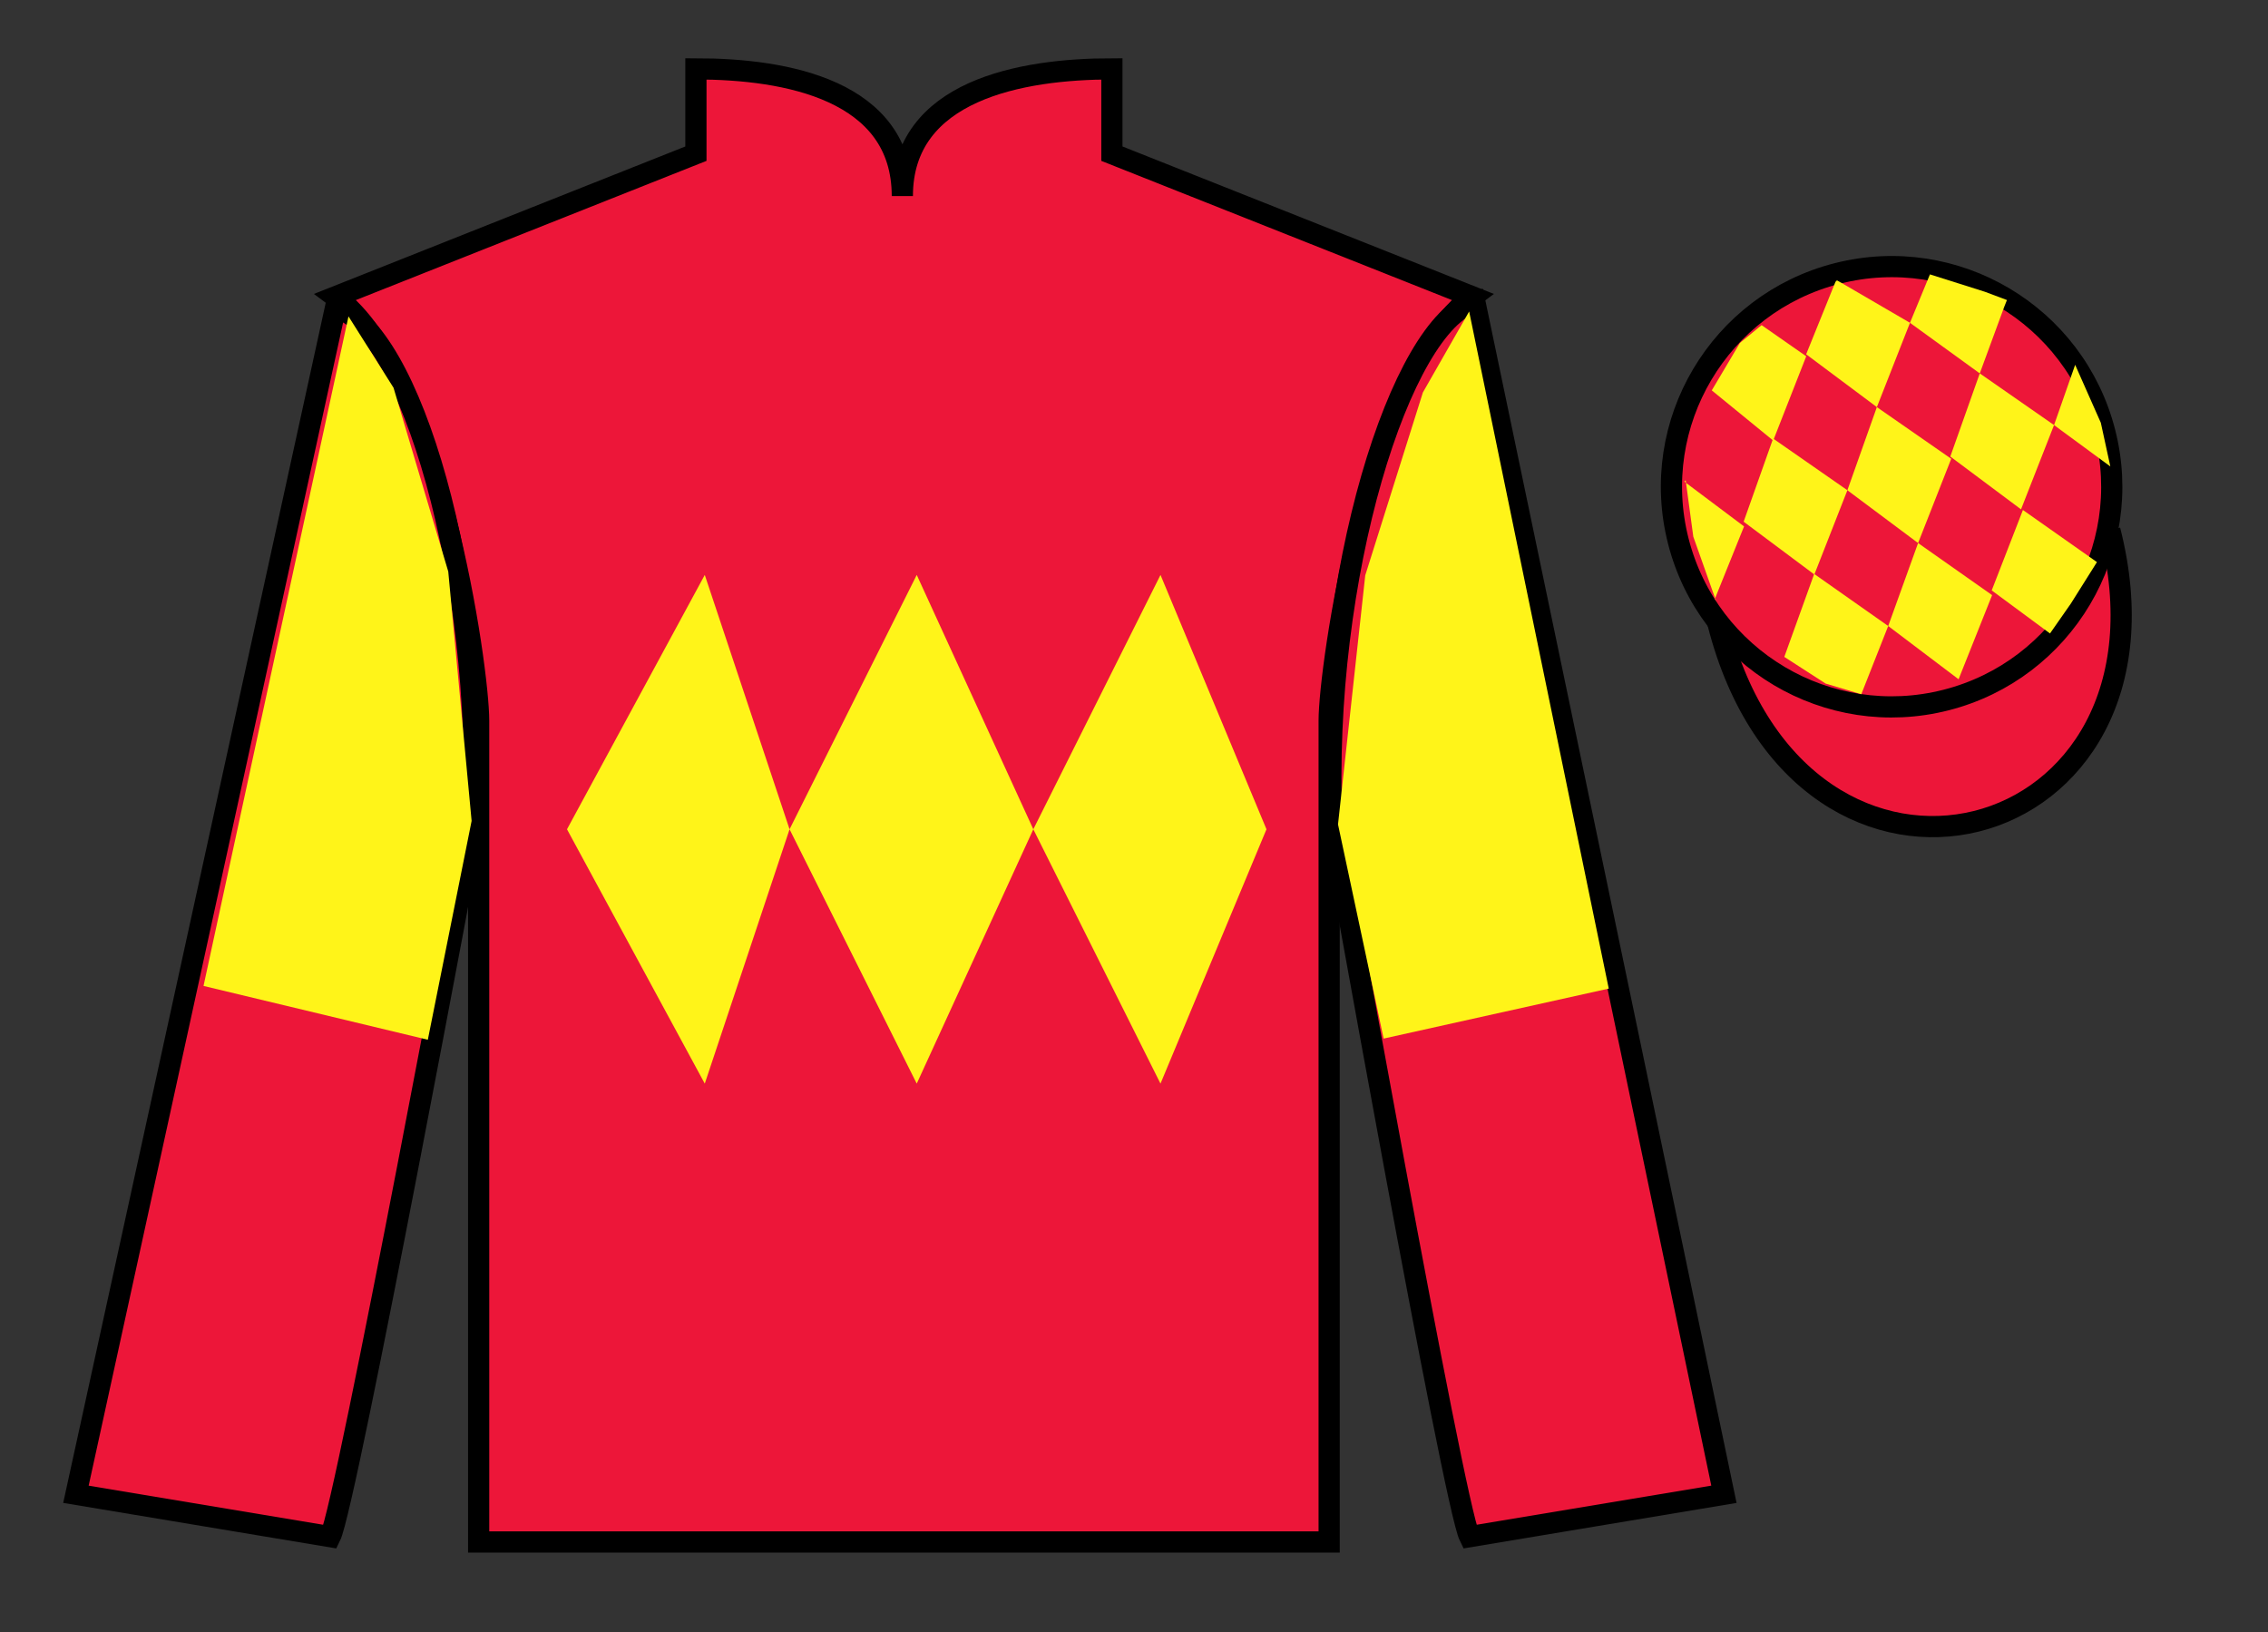
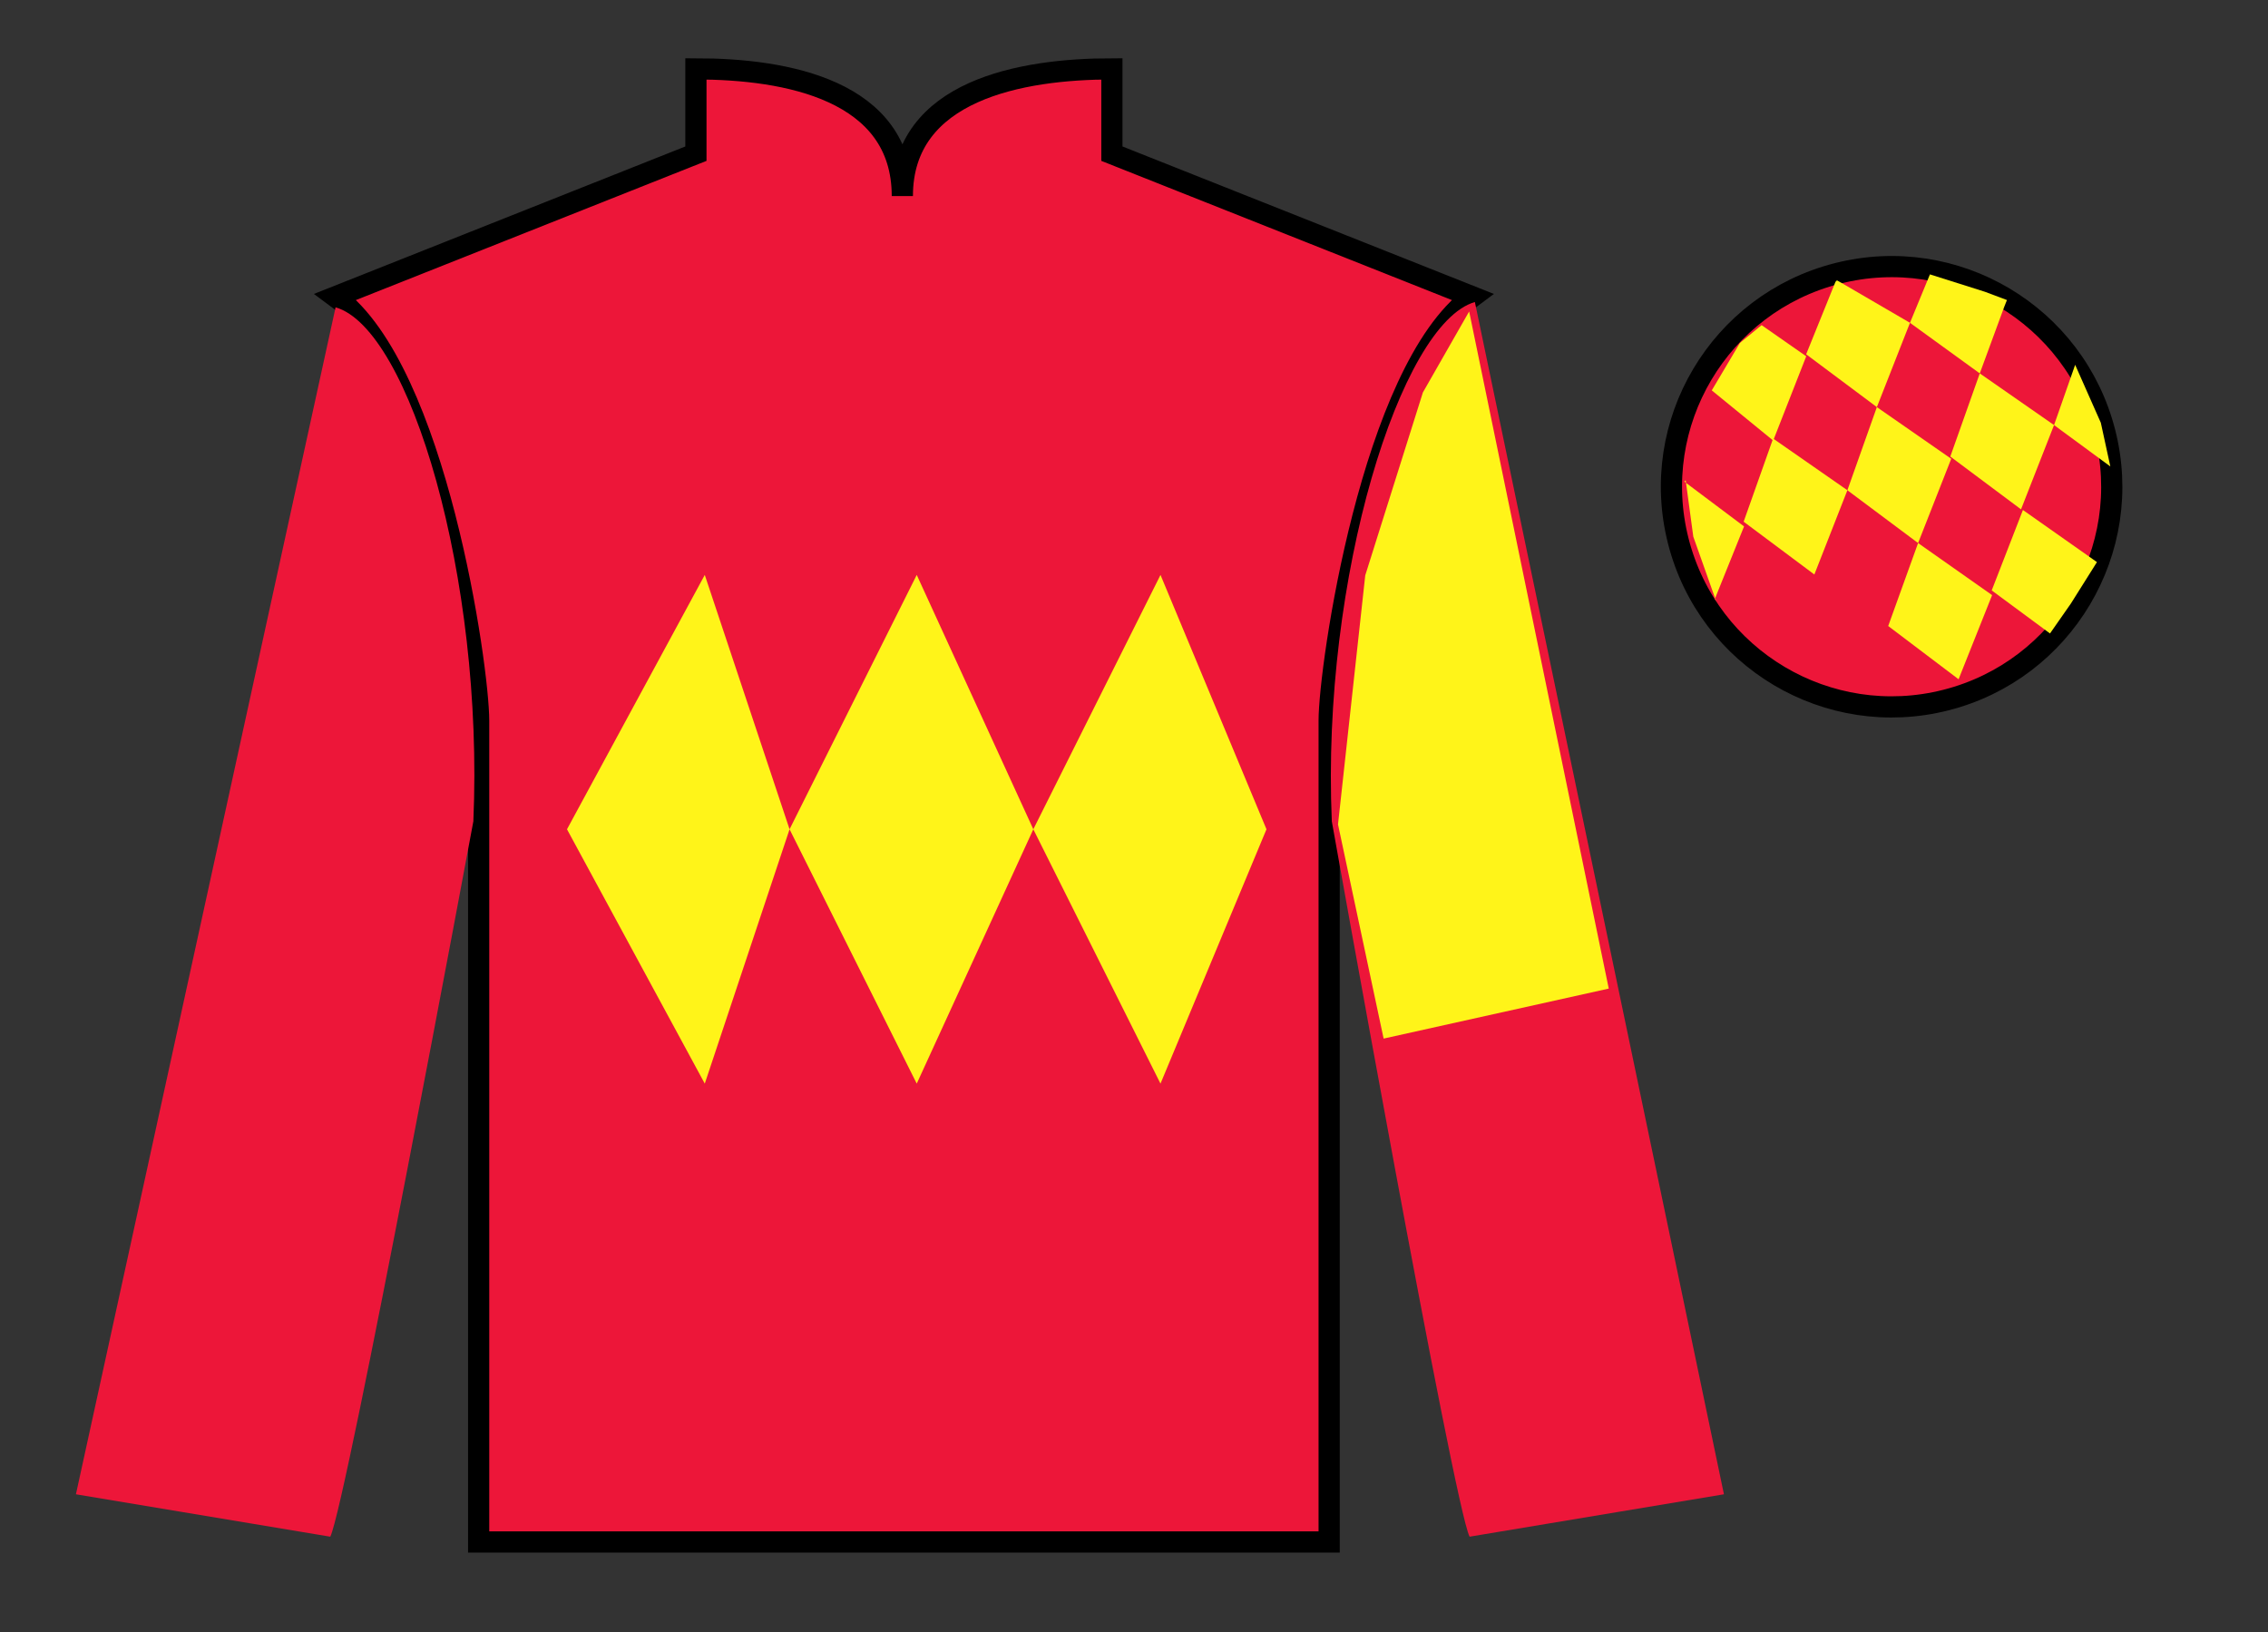
<svg xmlns="http://www.w3.org/2000/svg" width="107pt" height="77pt" viewBox="0 0 107 77" version="1.1">
  <rect x="0" y="0" width="107" height="77" fill="#333333" stroke="none" />
  <g id="surface0">
    <path style=" stroke:none;fill-rule:nonzero;fill:rgb(92.863%,8.783%,22.277%);fill-opacity:1;" d="M 32.832 3.25 L 32.832 7.25 L 15.832 14 C 20.582 17.5 22.582 31.5 22.582 34 C 22.582 36.5 22.582 72.75 22.582 72.75 L 62.707 72.75 C 62.707 72.75 62.707 36.5 62.707 34 C 62.707 31.5 64.707 17.5 69.457 14 L 52.457 7.25 L 52.457 3.25 C 48.195 3.25 42.57 4.25 42.57 9.25 C 42.57 4.25 37.098 3.25 32.832 3.25 " />
    <path style="fill:none;stroke-width:10;stroke-linecap:butt;stroke-linejoin:miter;stroke:rgb(0%,0%,0%);stroke-opacity:1;stroke-miterlimit:4;" d="M 328.32 737.5 L 328.32 697.5 L 158.32 630 C 205.82 595 225.82 455 225.82 430 C 225.82 405 225.82 42.5 225.82 42.5 L 627.07 42.5 C 627.07 42.5 627.07 405 627.07 430 C 627.07 455 647.07 595 694.57 630 L 524.57 697.5 L 524.57 737.5 C 481.953 737.5 425.703 727.5 425.703 677.5 C 425.703 727.5 370.977 737.5 328.32 737.5 Z M 328.32 737.5 " transform="matrix(0.1,0,0,-0.1,0,77)" />
    <path style=" stroke:none;fill-rule:nonzero;fill:rgb(92.863%,8.783%,22.277%);fill-opacity:1;" d="M 15.582 72.5 C 16.332 71 22.332 38.75 22.332 38.75 C 22.832 27.25 19.332 15.5 15.832 14.5 L 3.582 70.5 L 15.582 72.5 " />
-     <path style="fill:none;stroke-width:10;stroke-linecap:butt;stroke-linejoin:miter;stroke:rgb(0%,0%,0%);stroke-opacity:1;stroke-miterlimit:4;" d="M 155.82 45 C 163.32 60 223.32 382.5 223.32 382.5 C 228.32 497.5 193.32 615 158.32 625 L 35.82 65 L 155.82 45 Z M 155.82 45 " transform="matrix(0.1,0,0,-0.1,0,77)" />
    <path style=" stroke:none;fill-rule:nonzero;fill:rgb(92.863%,8.783%,22.277%);fill-opacity:1;" d="M 81.332 70.5 L 69.582 14.25 C 66.082 15.25 62.332 27.25 62.832 38.75 C 62.832 38.75 68.582 71 69.332 72.5 L 81.332 70.5 " />
-     <path style="fill:none;stroke-width:10;stroke-linecap:butt;stroke-linejoin:miter;stroke:rgb(0%,0%,0%);stroke-opacity:1;stroke-miterlimit:4;" d="M 813.32 65 L 695.82 627.5 C 660.82 617.5 623.32 497.5 628.32 382.5 C 628.32 382.5 685.82 60 693.32 45 L 813.32 65 Z M 813.32 65 " transform="matrix(0.1,0,0,-0.1,0,77)" />
-     <path style="fill-rule:nonzero;fill:rgb(92.863%,8.783%,22.277%);fill-opacity:1;stroke-width:10;stroke-linecap:butt;stroke-linejoin:miter;stroke:rgb(0%,0%,0%);stroke-opacity:1;stroke-miterlimit:4;" d="M 810.508 475.898 C 850.234 320.273 1034.18 367.852 995.391 519.844 " transform="matrix(0.1,0,0,-0.1,0,77)" />
    <path style=" stroke:none;fill-rule:nonzero;fill:rgb(92.863%,8.783%,22.277%);fill-opacity:1;" d="M 91.812 33.027 C 97.367 31.609 100.723 25.953 99.305 20.398 C 97.887 14.84 92.234 11.484 86.676 12.902 C 81.117 14.32 77.762 19.973 79.18 25.531 C 80.598 31.09 86.254 34.445 91.812 33.027 " />
    <path style="fill:none;stroke-width:10;stroke-linecap:butt;stroke-linejoin:miter;stroke:rgb(0%,0%,0%);stroke-opacity:1;stroke-miterlimit:4;" d="M 918.125 439.727 C 973.672 453.906 1007.227 510.469 993.047 566.016 C 978.867 621.602 922.344 655.156 866.758 640.977 C 811.172 626.797 777.617 570.273 791.797 514.688 C 805.977 459.102 862.539 425.547 918.125 439.727 Z M 918.125 439.727 " transform="matrix(0.1,0,0,-0.1,0,77)" />
    <path style=" stroke:none;fill-rule:nonzero;fill:rgb(100%,95.41%,10.001%);fill-opacity:1;" d="M 26.75 39.125 L 33.25 27.125 L 37.25 39.125 L 43.25 27.125 L 48.75 39.125 L 54.75 27.125 L 59.75 39.125 L 54.75 51.125 L 48.75 39.125 L 43.25 51.125 L 37.25 39.125 L 33.25 51.125 L 26.75 39.125 " />
-     <path style=" stroke:none;fill-rule:nonzero;fill:rgb(100%,95.41%,10.001%);fill-opacity:1;" d="M 20.184 49.055 L 22.25 38.73 L 21.148 26.965 L 18.566 18.293 L 16.441 14.926 L 9.602 46.516 L 20.184 49.055 " />
    <path style=" stroke:none;fill-rule:nonzero;fill:rgb(100%,95.41%,10.001%);fill-opacity:1;" d="M 65.277 49 L 63.125 38.895 L 64.41 27.145 L 67.129 18.516 L 69.312 14.695 L 75.898 46.641 L 65.277 49 " />
    <path style=" stroke:none;fill-rule:nonzero;fill:rgb(100%,95.41%,10.001%);fill-opacity:1;" d="M 83.109 15.34 L 82.086 16.18 L 80.758 18.418 L 83.656 20.785 L 85.215 16.809 L 83.109 15.34 " />
    <path style=" stroke:none;fill-rule:nonzero;fill:rgb(100%,95.41%,10.001%);fill-opacity:1;" d="M 86.805 13.305 L 86.664 13.227 L 86.594 13.297 L 85.211 16.715 L 88.547 19.207 L 90.109 15.23 L 86.805 13.305 " />
    <path style=" stroke:none;fill-rule:nonzero;fill:rgb(100%,95.41%,10.001%);fill-opacity:1;" d="M 93.645 13.766 L 91.051 12.945 L 90.109 15.23 L 93.402 17.617 L 94.559 14.469 L 94.684 14.156 L 93.645 13.766 " />
    <path style=" stroke:none;fill-rule:nonzero;fill:rgb(100%,95.41%,10.001%);fill-opacity:1;" d="M 83.652 20.691 L 82.262 24.613 L 85.598 27.105 L 87.156 23.129 L 83.652 20.691 " />
    <path style=" stroke:none;fill-rule:nonzero;fill:rgb(100%,95.41%,10.001%);fill-opacity:1;" d="M 88.547 19.207 L 87.156 23.129 L 90.492 25.621 L 92.055 21.645 L 88.547 19.207 " />
    <path style=" stroke:none;fill-rule:nonzero;fill:rgb(100%,95.41%,10.001%);fill-opacity:1;" d="M 93.402 17.617 L 92.012 21.539 L 95.348 24.031 L 96.906 20.055 L 93.402 17.617 " />
-     <path style=" stroke:none;fill-rule:nonzero;fill:rgb(100%,95.41%,10.001%);fill-opacity:1;" d="M 85.59 27.078 L 84.18 30.992 L 86.129 32.25 L 87.812 32.754 L 87.812 32.754 L 89.082 29.535 L 85.59 27.078 " />
    <path style=" stroke:none;fill-rule:nonzero;fill:rgb(100%,95.41%,10.001%);fill-opacity:1;" d="M 90.492 25.621 L 89.082 29.535 L 92.402 32.047 L 93.984 28.078 L 90.492 25.621 " />
    <path style=" stroke:none;fill-rule:nonzero;fill:rgb(100%,95.41%,10.001%);fill-opacity:1;" d="M 95.438 24.062 L 93.965 27.855 L 96.715 29.887 L 96.715 29.887 L 97.699 28.477 L 98.93 26.52 L 95.438 24.062 " />
    <path style=" stroke:none;fill-rule:nonzero;fill:rgb(100%,95.41%,10.001%);fill-opacity:1;" d="M 79.465 22.723 L 79.527 22.66 L 79.887 25.32 L 80.969 28.375 L 80.906 28.25 L 82.281 24.836 L 79.465 22.723 " />
    <path style=" stroke:none;fill-rule:nonzero;fill:rgb(100%,95.41%,10.001%);fill-opacity:1;" d="M 97.902 17.211 L 97.902 17.211 L 96.906 20.055 L 99.562 22.008 L 99.562 22.008 L 99.113 19.945 L 97.902 17.211 " />
  </g>
</svg>